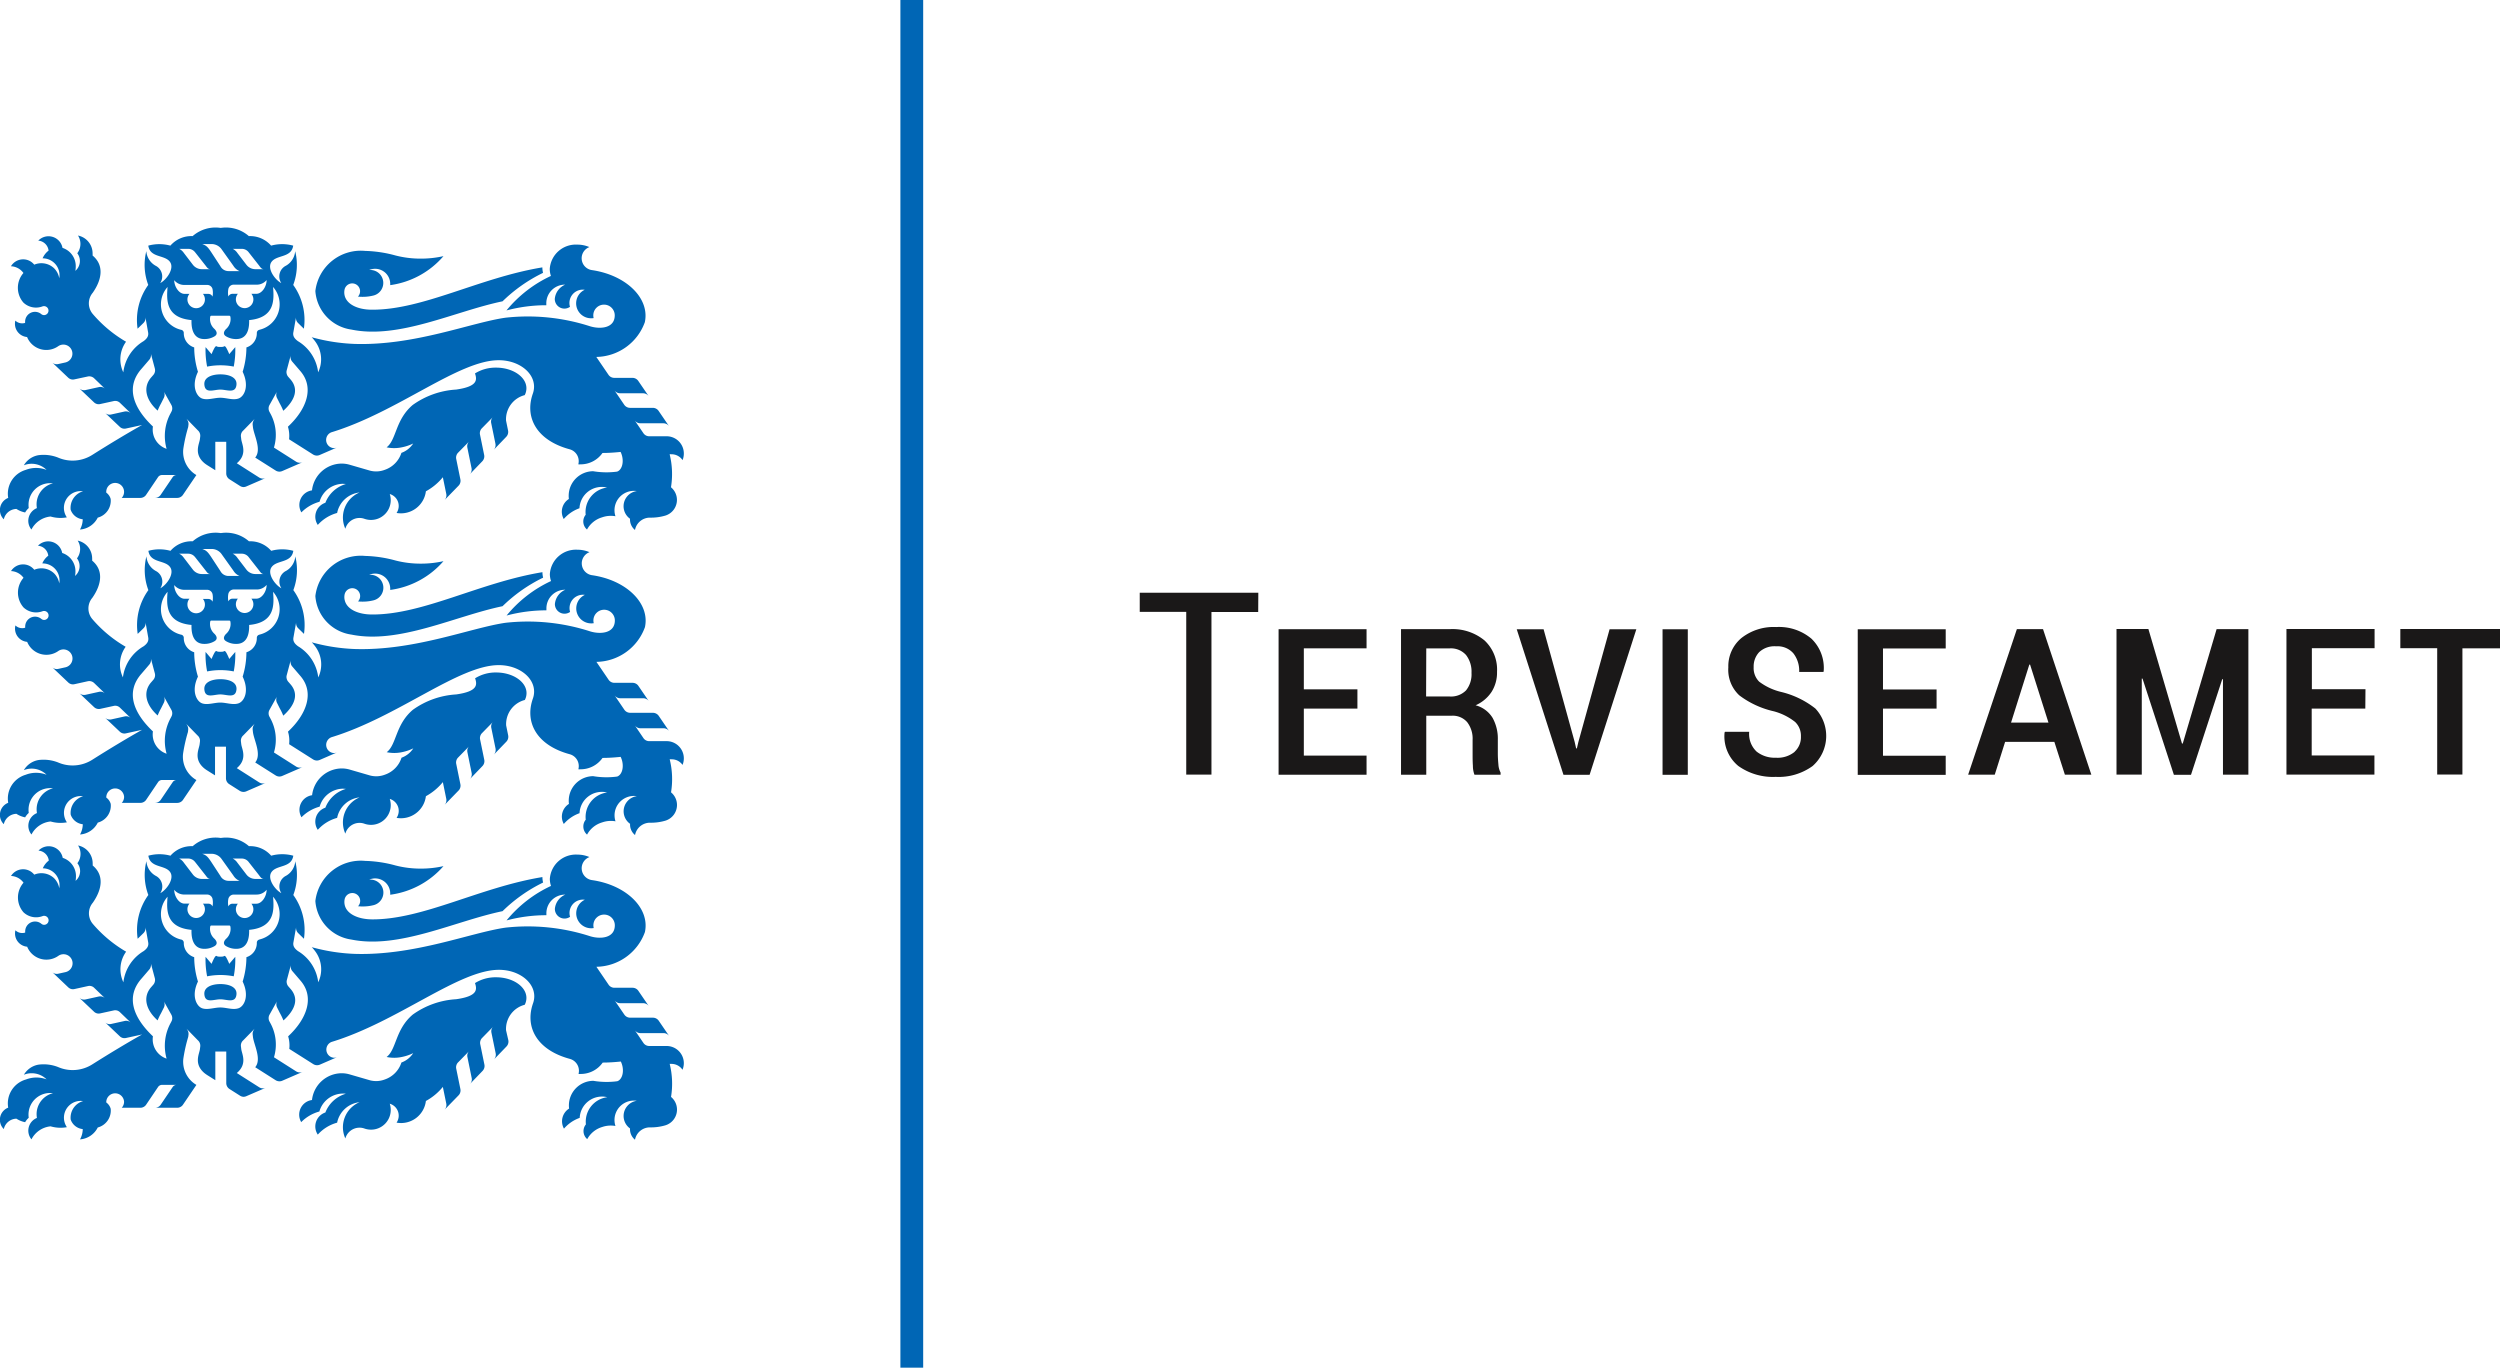
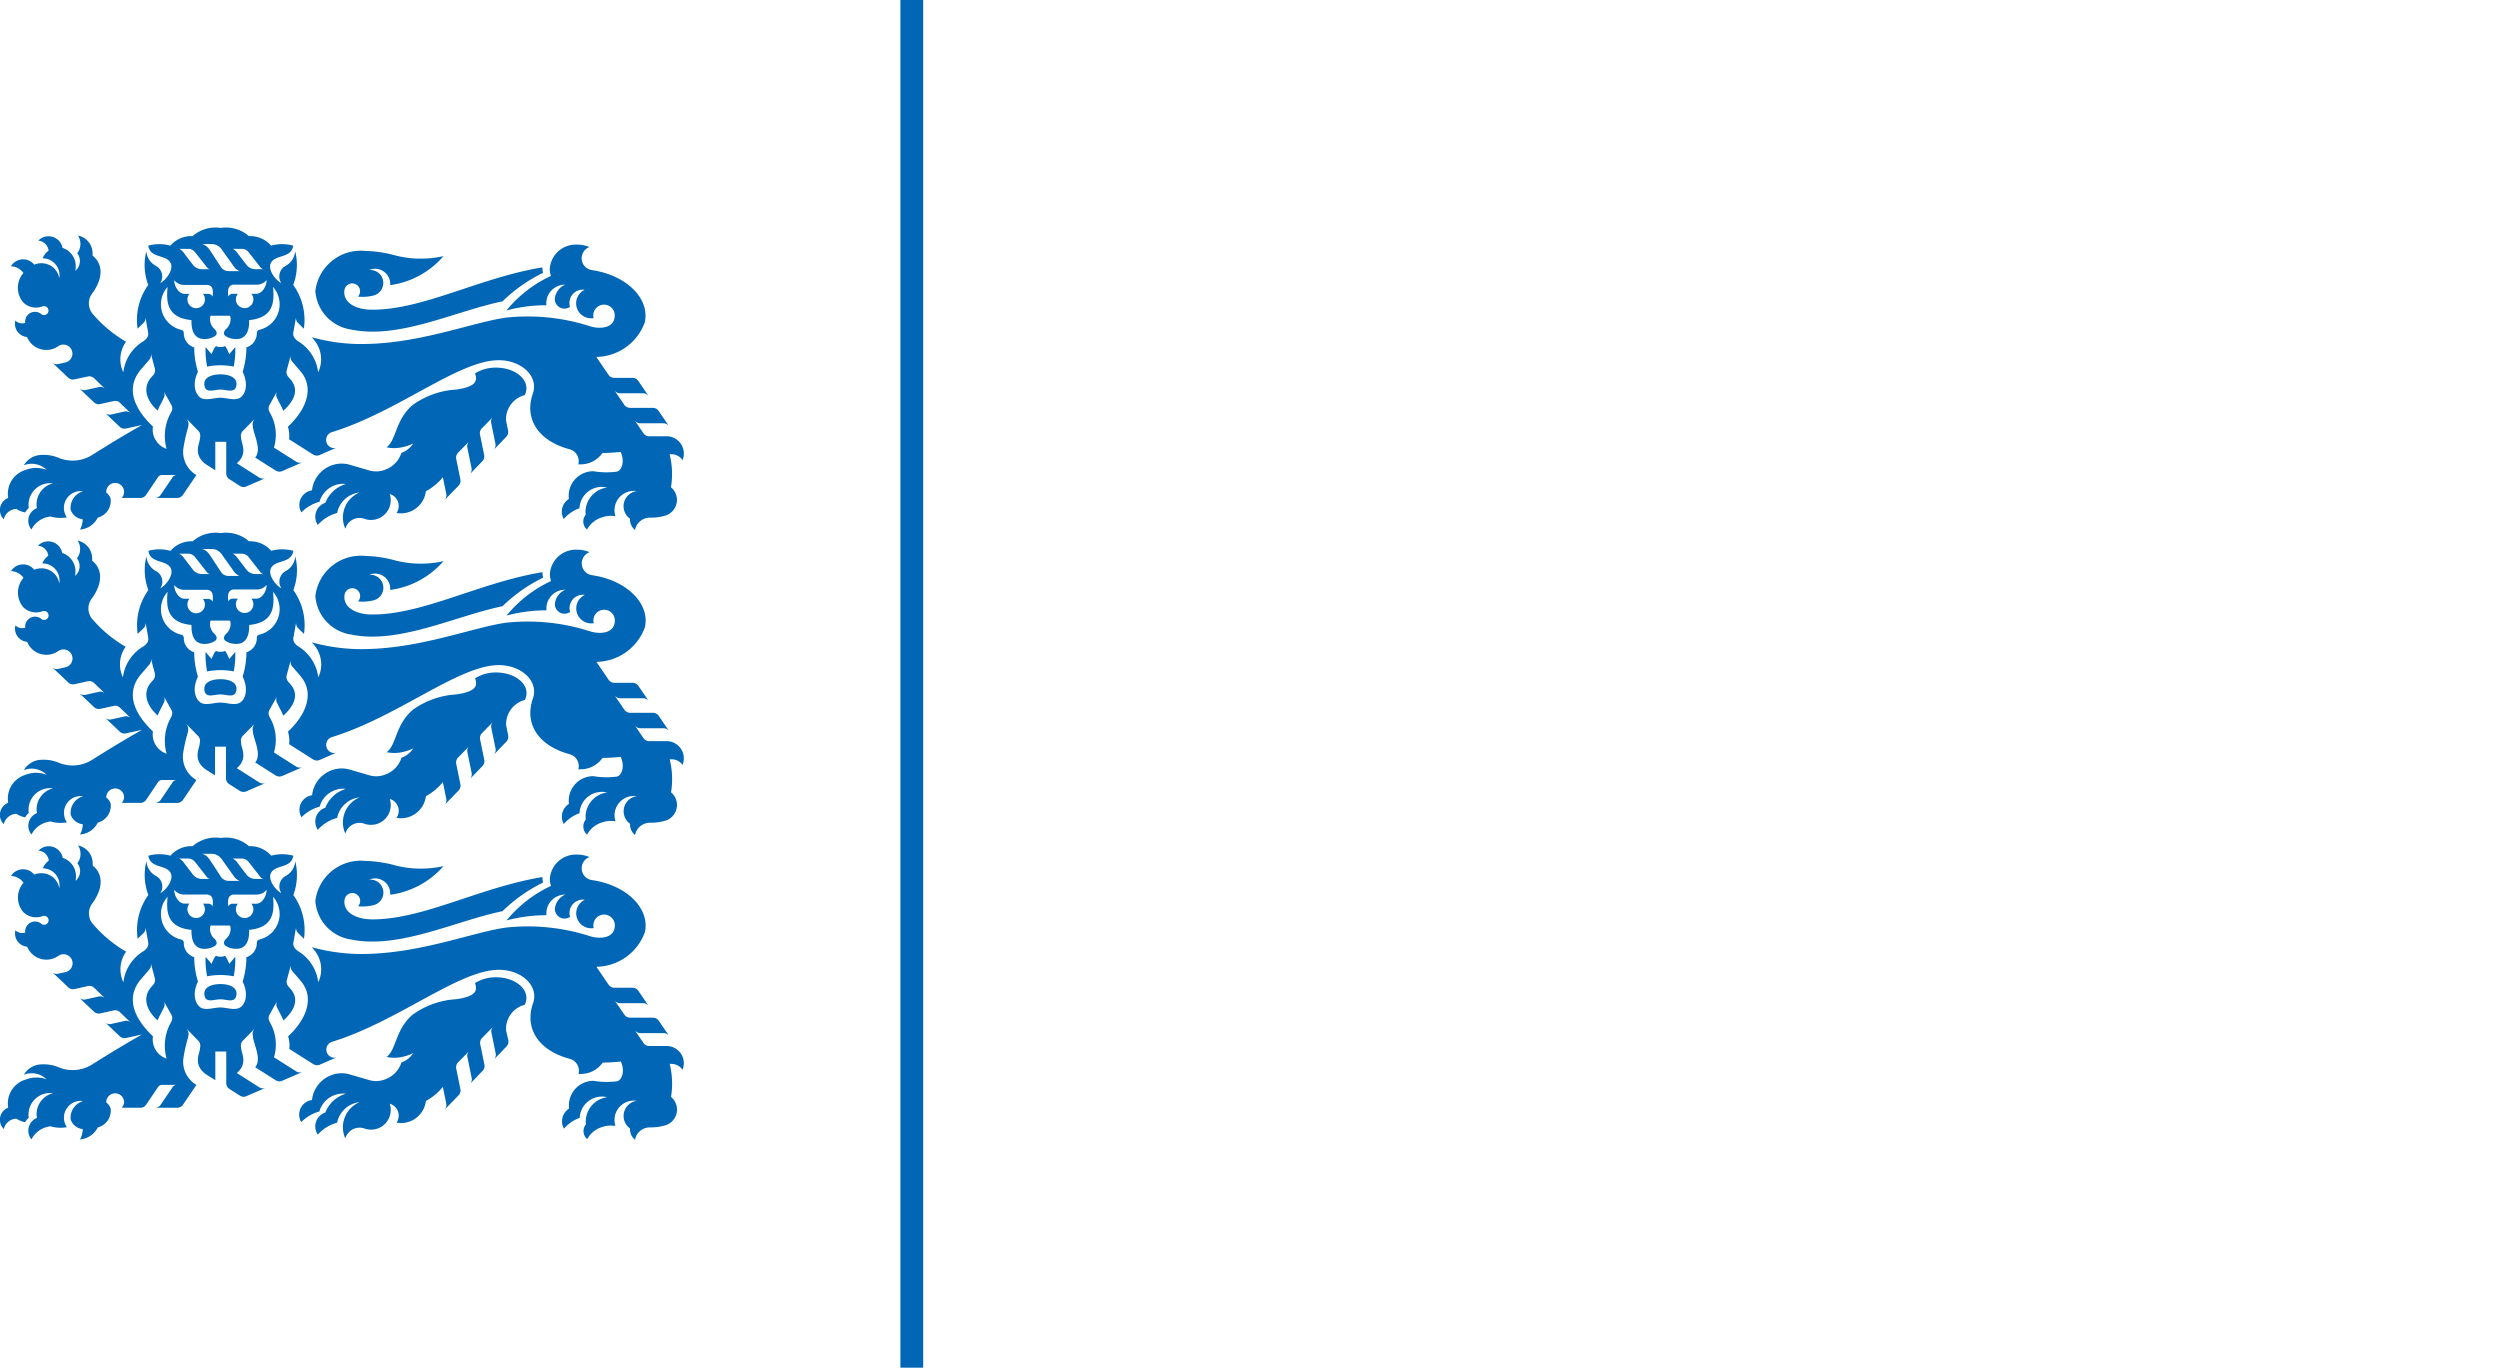
<svg xmlns="http://www.w3.org/2000/svg" width="91.396" height="50" viewBox="0 0 91.396 50">
  <g transform="translate(0 -0.436)">
    <path d="M33.75.435h-.833v50h.833Zm-8.8,39.113A.641.641,0,0,0,25,39.307a.63.63,0,0,0-.629-.631h-.636a.256.256,0,0,1-.212-.111l-.319-.471a.25.25,0,0,0,.092.082.244.244,0,0,0,.12.029h.839a.256.256,0,0,1,.212.111l-.385-.564a.259.259,0,0,0-.212-.111h-.832a.26.26,0,0,1-.119-.029.254.254,0,0,1-.093-.082L22.463,37a.25.25,0,0,0,.092.082.245.245,0,0,0,.12.029h.835a.256.256,0,0,1,.212.111l-.385-.564a.259.259,0,0,0-.212-.111h-.664a.254.254,0,0,1-.12-.03.25.25,0,0,1-.092-.082l-.446-.655a1.916,1.916,0,0,0,1.774-1.269c.188-.874-.681-1.721-1.937-1.9a.437.437,0,0,1-.09-.842,1.122,1.122,0,0,0-.442-.09.954.954,0,0,0-1.007.89.8.8,0,0,0,.043.255,4.6,4.6,0,0,0-1.625,1.261,5.658,5.658,0,0,1,1.456-.19c0-.024,0-.047,0-.071a.682.682,0,0,1,.682-.682h.01a.626.626,0,0,0-.382.523.353.353,0,0,0,.556.288.488.488,0,0,1,.468-.628.449.449,0,0,1,.071.005.547.547,0,0,0,.232,1.042.5.5,0,0,0,.094-.008.366.366,0,0,1-.013-.1.392.392,0,1,1,.784,0c0,.471-.523.515-.9.4a7.407,7.407,0,0,0-3.088-.316c-1.263.177-3.331,1.031-5.526.96a6.816,6.816,0,0,1-1.566-.245,1.39,1.39,0,0,1,.137.165,1.1,1.1,0,0,1,.1,1.119,1.539,1.539,0,0,0-.738-1.139c-.137-.1-.192-.194-.169-.321l.1-.564a.248.248,0,0,0,.009.121.254.254,0,0,0,.065.105l.211.207a2.189,2.189,0,0,0-.389-1.6,2.077,2.077,0,0,0,.071-1.236.666.666,0,0,1-.334.531.439.439,0,0,0-.173.638c-.225-.115-.537-.534-.356-.778.194-.264.725-.14.791-.592a1.527,1.527,0,0,0-.808,0,1.016,1.016,0,0,0-.813-.348,1.269,1.269,0,0,0-1.028-.3,1.268,1.268,0,0,0-1.028.3,1.016,1.016,0,0,0-.813.348,1.53,1.53,0,0,0-.808,0c.065.453.6.329.791.592.18.244-.131.662-.356.778a.438.438,0,0,0-.173-.638.668.668,0,0,1-.334-.531,2.083,2.083,0,0,0,.071,1.236,2.189,2.189,0,0,0-.39,1.6l.212-.207a.254.254,0,0,0,.065-.105.249.249,0,0,0,.008-.121l.1.564c.023.127-.032.222-.168.321a1.538,1.538,0,0,0-.739,1.139,1.1,1.1,0,0,1,.1-1.119,4.706,4.706,0,0,1-1.224-1.023.6.6,0,0,1,.007-.768c.34-.487.421-1.005-.006-1.36a.694.694,0,0,0,0-.079.666.666,0,0,0-.534-.653.565.565,0,0,1,.09.306.559.559,0,0,1-.115.342.472.472,0,0,1,.1.286.467.467,0,0,1-.167.359.756.756,0,0,0,.015-.154.7.7,0,0,0-.484-.686.52.52,0,0,0-.886-.265.412.412,0,0,1,.377.365.693.693,0,0,0-.219.282H1.56a.616.616,0,0,1,.616.616.642.642,0,0,1-.01.113.682.682,0,0,0-.191-.369.675.675,0,0,0-.723-.128.52.52,0,0,0-.849.048.594.594,0,0,1,.457.246.822.822,0,0,0,0,1.083.669.669,0,0,0,.7.137.152.152,0,0,1,.052-.009.164.164,0,1,1,0,.329.162.162,0,0,1-.1-.038.361.361,0,0,0-.591.277.29.29,0,0,0,0,.044.346.346,0,0,1-.107.017.357.357,0,0,1-.25-.1.484.484,0,0,0,.429.6.758.758,0,0,0,1.139.335.327.327,0,0,1,.19-.06.331.331,0,0,1,.073.654l-.258.057a.25.25,0,0,1-.123,0,.24.24,0,0,1-.107-.06l.59.561a.253.253,0,0,0,.107.06.25.25,0,0,0,.123,0l.483-.107a.247.247,0,0,1,.123,0,.242.242,0,0,1,.107.06l.4.385a.257.257,0,0,0-.23-.064l-.483.107a.26.26,0,0,1-.23-.063l.541.512a.243.243,0,0,0,.107.06.25.25,0,0,0,.123,0l.484-.106a.25.25,0,0,1,.123,0,.253.253,0,0,1,.107.06l.4.385a.254.254,0,0,0-.107-.06.25.25,0,0,0-.123,0l-.482.107a.25.25,0,0,1-.123,0,.246.246,0,0,1-.107-.06l.541.513a.246.246,0,0,0,.107.06.25.25,0,0,0,.123,0l.584-.128q-.851.481-1.812,1.088a1.34,1.34,0,0,1-1.268.1,1.449,1.449,0,0,0-.708-.084.769.769,0,0,0-.534.369.753.753,0,0,1,.286-.055.771.771,0,0,1,.544.224A1.056,1.056,0,0,0,.951,39.9.908.908,0,0,0,.3,40.93a.475.475,0,0,0-.161.783A.486.486,0,0,1,.6,41.333a.9.9,0,0,0,.319.129A.672.672,0,0,1,1.05,41.3a.874.874,0,0,1-.008-.117.789.789,0,0,1,.789-.789.721.721,0,0,1,.107.007.789.789,0,0,0-.6.767.779.779,0,0,0,.012.138.5.5,0,0,0-.2.783.882.882,0,0,1,.7-.476,1.292,1.292,0,0,0,.364.052,1.328,1.328,0,0,0,.231-.021.614.614,0,0,1,.506-.961.564.564,0,0,1,.087.007.631.631,0,0,0-.454.675.523.523,0,0,0,.441.349.783.783,0,0,1-.1.376.791.791,0,0,0,.649-.435.639.639,0,0,0,.473-.683.432.432,0,0,0-.162-.232c0-.009,0-.018,0-.026a.326.326,0,0,1,.651,0,.323.323,0,0,1-.086.22h.681a.251.251,0,0,0,.119-.03.245.245,0,0,0,.092-.082l.437-.648a.175.175,0,0,1,.062-.056.17.17,0,0,1,.082-.021h.535a.17.17,0,0,0-.082.021.175.175,0,0,0-.062.056l-.439.648a.245.245,0,0,1-.092.082.249.249,0,0,1-.119.03h.814a.249.249,0,0,0,.119-.03.24.24,0,0,0,.092-.082l.491-.724a.982.982,0,0,1-.478-.955,5.672,5.672,0,0,1,.179-.8l.01-.081a.253.253,0,0,0-.015-.123.406.406,0,0,0-.061-.1l.419.429a.259.259,0,0,1,.087.223l-.012.1c-.02.171-.234.538.164.875a1.346,1.346,0,0,0,.116.082l.283.178V38.878h.4V40.04a.257.257,0,0,0,.118.208l.387.246a.259.259,0,0,0,.117.039A.249.249,0,0,0,9,40.513l.714-.309a.252.252,0,0,1-.121.02.246.246,0,0,1-.117-.039l-.819-.521c.4-.337.183-.7.163-.875l-.012-.1a.252.252,0,0,1,.015-.122.257.257,0,0,1,.071-.1l.419-.429a.4.4,0,0,0-.06.1.254.254,0,0,0-.015.123l.009.081c.034.29.328.817.083,1.11l.749.476a.259.259,0,0,0,.117.038.245.245,0,0,0,.122-.02l.746-.324a.257.257,0,0,1-.238-.019l-.81-.515a1.621,1.621,0,0,0-.143-1.268l-.026-.049a.253.253,0,0,1-.026-.121.244.244,0,0,1,.032-.119l.278-.5a.262.262,0,0,0,0,.238l.1.2a2.248,2.248,0,0,1,.131.273c.456-.411.557-.807.267-1.145l-.087-.1a.252.252,0,0,1-.055-.11.24.24,0,0,1,0-.123l.148-.553a.254.254,0,0,0,0,.122.247.247,0,0,0,.056.109l.285.333c.554.626.219,1.433-.442,2.048a1.136,1.136,0,0,1,.042.459l.878.557a.258.258,0,0,0,.239.019l.635-.276a.3.3,0,0,1-.118.024.3.3,0,0,1-.09-.578c2.425-.738,4.657-2.641,6.122-2.637.712,0,1.29.434,1.29.968a.758.758,0,0,1-.043.25c-.312.878.143,1.715,1.344,2.038a.451.451,0,0,1,.332.434.467.467,0,0,1-.015.117.789.789,0,0,0,.084,0,.978.978,0,0,0,.8-.416c.207,0,.431-.014.662-.038a.73.73,0,0,1,.063.189c.049.252-.038.481-.193.531a2.924,2.924,0,0,1-.875-.015.9.9,0,0,0-.893.9.845.845,0,0,0,.007.115.548.548,0,0,0-.187.734,1.343,1.343,0,0,1,.575-.394.816.816,0,0,1,1.009-.756.9.9,0,0,0-.782.994.386.386,0,0,0,.048.539.921.921,0,0,1,.548-.444A.967.967,0,0,1,22.5,41.6a.7.7,0,0,1-.035-.219.709.709,0,0,1,.709-.709.73.73,0,0,1,.107.008.56.56,0,0,0-.249,1.01c0,.01,0,.021,0,.031a.491.491,0,0,0,.182.381.556.556,0,0,1,.547-.451,1.857,1.857,0,0,0,.567-.076A.6.6,0,0,0,24.75,41a.6.6,0,0,0-.218-.462,3,3,0,0,0-.049-1.208.456.456,0,0,1,.064,0A.483.483,0,0,1,24.953,39.548ZM5.891,37.471l.1-.2a.248.248,0,0,0,.027-.12.257.257,0,0,0-.032-.118l.279.5a.26.26,0,0,1,.032.119.245.245,0,0,1-.027.121l-.025.049a1.739,1.739,0,0,0-.154,1.316.742.742,0,0,1-.5-.816c-.777-.737-.973-1.484-.418-2.11l.285-.333a.238.238,0,0,0,.055-.11.245.245,0,0,0,0-.122l.148.553a.249.249,0,0,1,0,.123.252.252,0,0,1-.055.11l-.087.1c-.29.338-.212.8.243,1.207A2.242,2.242,0,0,1,5.891,37.471Zm1.035-4H6.743c-.2,0-.374-.266-.374-.506a.469.469,0,0,0,.379.174h.839a.206.206,0,0,1,.182.154.719.719,0,0,1,0,.28.164.164,0,0,0-.157-.1H7.419a.32.32,0,1,1-.567.2A.314.314,0,0,1,6.926,33.471Zm.211-1.516.348.443c.078.094.1.157.194.17H7.386a.413.413,0,0,1-.332-.158l-.334-.437a.45.45,0,0,0-.171-.15H6.88A.317.317,0,0,1,7.136,31.955Zm.969-.108.428.6a.474.474,0,0,0,.223.191H8.365a.333.333,0,0,1-.307-.178l-.337-.516c-.129-.193-.179-.242-.327-.294h.364A.448.448,0,0,1,8.106,31.847Zm1.53.721H9.343a.413.413,0,0,1-.332-.158l-.334-.437a.45.45,0,0,0-.17-.15h.331a.317.317,0,0,1,.257.132l.348.443C9.519,32.493,9.543,32.555,9.635,32.568Zm.111.4c0,.24-.175.506-.374.506H9.19a.32.32,0,1,1-.493,0H8.506a.164.164,0,0,0-.157.1.721.721,0,0,1,0-.28.206.206,0,0,1,.182-.154h.839A.468.468,0,0,0,9.746,32.965Zm-.258,1.816a.118.118,0,0,0-.1.111.54.54,0,0,1-.38.534,3.063,3.063,0,0,1-.138.891c.252.527.059.9-.146.974s-.446-.026-.669-.026-.478.1-.673.026-.4-.447-.146-.974a3.065,3.065,0,0,1-.137-.891.541.541,0,0,1-.381-.534.118.118,0,0,0-.1-.111.955.955,0,0,1-.493-1.565c-.037.466-.078,1.124.875,1.211-.015.547.221.693.464.693a.711.711,0,0,0,.363-.09c.177-.094.055-.237.01-.28a.481.481,0,0,1-.154-.437c.005-.029.016-.044.043-.044H8.38c.027,0,.039.015.044.044a.484.484,0,0,1-.154.437c-.046.043-.168.186.01.28a.709.709,0,0,0,.363.09c.243,0,.48-.146.465-.693.952-.087.912-.745.875-1.211A.955.955,0,0,1,9.488,34.781Zm-.844,2.006c.025-.279-.292-.378-.587-.378s-.612.1-.587.378c.03.34.348.178.587.179S8.614,37.127,8.645,36.788Zm-.1-.661a3.229,3.229,0,0,0,.056-.713l-.22.257a1.934,1.934,0,0,0-.1-.216c-.024-.042-.045-.071-.073-.076a.29.29,0,0,1-.061.025.91.91,0,0,1-.179,0,.3.3,0,0,1-.06-.025c-.029.005-.049.034-.073.076a1.934,1.934,0,0,0-.1.216l-.22-.257a3.226,3.226,0,0,0,.057.713,2.492,2.492,0,0,1,.978,0Zm4-6.858a.96.96,0,0,1,.1.006,1.15,1.15,0,0,0-.75.687.537.537,0,0,0-.277.809,1.466,1.466,0,0,1,.707-.437.939.939,0,0,1,.821-.749.994.994,0,0,0-.521,1.326.538.538,0,0,1,.518-.394.521.521,0,0,1,.177.03.721.721,0,0,0,.965-.678.731.731,0,0,0-.036-.228.455.455,0,0,1,.249.693.919.919,0,0,0,1.072-.792,2.111,2.111,0,0,0,.62-.515l.125.609a.255.255,0,0,1-.067.229l.517-.531a.241.241,0,0,0,.061-.107.248.248,0,0,0,.005-.123l-.152-.744a.246.246,0,0,1,.005-.123.25.25,0,0,1,.062-.107l.406-.415a.249.249,0,0,0-.062.107.259.259,0,0,0,0,.123l.152.745a.254.254,0,0,1-.065.228l.461-.479a.258.258,0,0,0,.061-.106.25.25,0,0,0,.005-.123l-.152-.742a.246.246,0,0,1,.005-.123.249.249,0,0,1,.062-.107l.406-.415a.249.249,0,0,0-.062.107.257.257,0,0,0,0,.123l.153.745a.257.257,0,0,1-.065.228l.461-.478a.26.26,0,0,0,.066-.23l-.074-.363a.912.912,0,0,1,.683-.931.54.54,0,0,0,.062-.25c0-.417-.5-.755-1.109-.755a1.416,1.416,0,0,0-.771.212c.08.237.1.478-.689.59a3.02,3.02,0,0,0-1.588.563c-.642.545-.59,1.273-.955,1.549a1.349,1.349,0,0,0,.59-.008,1.64,1.64,0,0,0,.383-.133.862.862,0,0,1-.431.343.964.964,0,0,1-.6.617.886.886,0,0,1-.548.033l-.752-.218a1.048,1.048,0,0,0-.29-.04,1.1,1.1,0,0,0-1.079.979.538.538,0,0,0-.388.806,1.471,1.471,0,0,1,.664-.388A.9.9,0,0,1,12.545,29.269ZM12.6,33.51a.5.5,0,0,1,0-.2.287.287,0,1,1,.49.257c.054.005.109.008.166.008a1.6,1.6,0,0,0,.412-.051.474.474,0,0,0-.123-.931H13.5a.551.551,0,0,1,.766.507c0,.015,0,.032,0,.046A3.126,3.126,0,0,0,16.213,32.1a3.721,3.721,0,0,1-.827.091,3.646,3.646,0,0,1-.93-.116,4.58,4.58,0,0,0-1.105-.166,1.673,1.673,0,0,0-1.822,1.466,1.533,1.533,0,0,0,1.319,1.41c1.743.356,3.792-.679,5.524-1.038A5.66,5.66,0,0,1,19.855,32.7a.794.794,0,0,1-.025-.2v0c-2.3.378-4.365,1.557-6.232,1.547C13.075,34.042,12.665,33.841,12.6,33.51ZM24.953,28.4A.641.641,0,0,0,25,28.162a.63.63,0,0,0-.629-.631h-.636a.246.246,0,0,1-.12-.029.255.255,0,0,1-.092-.082l-.319-.471a.25.25,0,0,0,.092.082.244.244,0,0,0,.12.029h.839a.256.256,0,0,1,.212.111l-.385-.564a.247.247,0,0,0-.093-.082.252.252,0,0,0-.119-.03h-.832a.259.259,0,0,1-.212-.111l-.362-.533a.25.25,0,0,0,.092.082.254.254,0,0,0,.12.03h.835a.251.251,0,0,1,.12.029.244.244,0,0,1,.092.082l-.385-.564a.254.254,0,0,0-.093-.082.25.25,0,0,0-.119-.029h-.664a.263.263,0,0,1-.12-.029.259.259,0,0,1-.092-.082l-.446-.655a1.916,1.916,0,0,0,1.774-1.269c.188-.873-.681-1.721-1.937-1.9a.437.437,0,0,1-.09-.841,1.109,1.109,0,0,0-.442-.09.954.954,0,0,0-1.007.89.8.8,0,0,0,.043.255,4.6,4.6,0,0,0-1.625,1.261,5.661,5.661,0,0,1,1.456-.19c0-.023,0-.047,0-.071a.682.682,0,0,1,.682-.682h.01a.626.626,0,0,0-.382.523.352.352,0,0,0,.556.288.488.488,0,0,1,.468-.628.45.45,0,0,1,.071.005.547.547,0,0,0,.232,1.042.57.57,0,0,0,.094-.007.375.375,0,0,1-.013-.1.392.392,0,1,1,.784,0c0,.471-.523.515-.9.4a7.407,7.407,0,0,0-3.088-.316c-1.263.178-3.331,1.031-5.526.96a6.813,6.813,0,0,1-1.566-.245,1.461,1.461,0,0,1,.137.165,1.1,1.1,0,0,1,.1,1.119,1.539,1.539,0,0,0-.738-1.139c-.137-.1-.192-.194-.169-.321l.1-.564a.248.248,0,0,0,.009.121.254.254,0,0,0,.065.105l.211.206a2.189,2.189,0,0,0-.389-1.6,2.077,2.077,0,0,0,.071-1.236.666.666,0,0,1-.334.531.439.439,0,0,0-.173.638c-.225-.115-.537-.534-.356-.778.194-.264.725-.14.791-.592a1.527,1.527,0,0,0-.808,0,1.016,1.016,0,0,0-.813-.348,1.271,1.271,0,0,0-1.028-.3,1.27,1.27,0,0,0-1.028.3,1.016,1.016,0,0,0-.813.348,1.53,1.53,0,0,0-.808,0c.065.453.6.329.791.592.18.244-.131.663-.356.778a.438.438,0,0,0-.173-.638.668.668,0,0,1-.334-.531,2.083,2.083,0,0,0,.071,1.236,2.189,2.189,0,0,0-.39,1.6l.212-.206a.255.255,0,0,0,.065-.105.249.249,0,0,0,.008-.121l.1.564c.023.127-.032.222-.168.321A1.538,1.538,0,0,0,4.494,25.2a1.1,1.1,0,0,1,.1-1.119A4.707,4.707,0,0,1,3.368,23.06a.6.6,0,0,1,.007-.768c.34-.487.421-1.005-.006-1.36a.693.693,0,0,0,0-.079A.666.666,0,0,0,2.84,20.2a.566.566,0,0,1-.026.648.47.47,0,0,1-.071.644.751.751,0,0,0,.015-.154.7.7,0,0,0-.484-.686.52.52,0,0,0-.886-.265.412.412,0,0,1,.377.365.693.693,0,0,0-.219.282H1.56a.616.616,0,0,1,.616.616.643.643,0,0,1-.01.113.68.68,0,0,0-.191-.368.674.674,0,0,0-.723-.129.52.52,0,0,0-.849.048.594.594,0,0,1,.457.246.822.822,0,0,0,0,1.083.669.669,0,0,0,.7.137.171.171,0,0,1,.052-.008.164.164,0,1,1,0,.328.162.162,0,0,1-.1-.037.361.361,0,0,0-.591.277.283.283,0,0,0,0,.044.344.344,0,0,1-.107.017.357.357,0,0,1-.25-.1.484.484,0,0,0,.429.6.758.758,0,0,0,1.139.335.331.331,0,1,1,.263.595l-.258.057a.25.25,0,0,1-.123,0,.245.245,0,0,1-.107-.06l.59.56a.253.253,0,0,0,.107.06.25.25,0,0,0,.123,0l.483-.107a.258.258,0,0,1,.23.064l.4.385a.253.253,0,0,0-.107-.06.247.247,0,0,0-.123,0l-.483.107a.26.26,0,0,1-.23-.063l.541.512a.251.251,0,0,0,.23.064l.484-.106a.25.25,0,0,1,.123,0,.254.254,0,0,1,.107.06l.4.385a.253.253,0,0,0-.107-.06.259.259,0,0,0-.123,0l-.482.107a.261.261,0,0,1-.231-.063l.541.512a.245.245,0,0,0,.107.06.25.25,0,0,0,.123,0l.584-.128q-.851.481-1.812,1.089a1.34,1.34,0,0,1-1.268.1,1.457,1.457,0,0,0-.708-.084.769.769,0,0,0-.534.369.771.771,0,0,1,.83.169,1.052,1.052,0,0,0-.763,0A.907.907,0,0,0,.3,29.785a.475.475,0,0,0-.161.782A.486.486,0,0,1,.6,30.188a.9.9,0,0,0,.319.129.67.67,0,0,1,.132-.162.875.875,0,0,1-.008-.117.789.789,0,0,1,.789-.789.721.721,0,0,1,.107.007.789.789,0,0,0-.6.767.778.778,0,0,0,.012.138.5.5,0,0,0-.2.783.882.882,0,0,1,.7-.476,1.29,1.29,0,0,0,.364.052,1.328,1.328,0,0,0,.231-.021.613.613,0,0,1,.506-.96.679.679,0,0,1,.087.006.631.631,0,0,0-.454.675.525.525,0,0,0,.441.349.782.782,0,0,1-.1.375.789.789,0,0,0,.649-.435.639.639,0,0,0,.473-.683.428.428,0,0,0-.162-.231c0-.009,0-.018,0-.027a.326.326,0,0,1,.651,0,.323.323,0,0,1-.086.22h.681a.251.251,0,0,0,.119-.03.245.245,0,0,0,.092-.082l.437-.648a.175.175,0,0,1,.062-.056.178.178,0,0,1,.082-.021h.535a.178.178,0,0,0-.082.021.175.175,0,0,0-.062.056l-.439.649a.259.259,0,0,1-.211.112h.814a.249.249,0,0,0,.119-.03.24.24,0,0,0,.092-.082l.491-.724A.982.982,0,0,1,6.691,28a5.673,5.673,0,0,1,.179-.8l.01-.081A.25.25,0,0,0,6.865,27a.4.4,0,0,0-.061-.105l.419.429a.242.242,0,0,1,.071.1.246.246,0,0,1,.016.123l-.012.1c-.02.171-.234.538.164.875a1.208,1.208,0,0,0,.116.082l.283.178V27.732h.4v1.162a.254.254,0,0,0,.118.208l.387.246A.257.257,0,0,0,9,29.368l.714-.31a.244.244,0,0,1-.121.02.252.252,0,0,1-.117-.038l-.819-.522c.4-.337.183-.7.163-.875l-.012-.1a.256.256,0,0,1,.086-.223l.419-.429a.4.4,0,0,0-.06.105.251.251,0,0,0-.015.122l.009.081c.034.29.328.817.083,1.111l.749.475a.26.26,0,0,0,.117.039.254.254,0,0,0,.122-.021l.746-.324a.258.258,0,0,1-.121.02.251.251,0,0,1-.118-.039l-.81-.515a1.622,1.622,0,0,0-.143-1.268l-.026-.049a.251.251,0,0,1-.026-.121.239.239,0,0,1,.032-.118l.278-.5a.243.243,0,0,0-.031.118.248.248,0,0,0,.026.12l.1.2a2.253,2.253,0,0,1,.131.273c.456-.411.557-.807.267-1.144l-.087-.1a.254.254,0,0,1-.055-.11.243.243,0,0,1,0-.123l.148-.553a.254.254,0,0,0,0,.122.248.248,0,0,0,.056.11l.285.333c.554.626.219,1.433-.442,2.049a1.131,1.131,0,0,1,.042.459l.878.557a.258.258,0,0,0,.239.019l.635-.276a.3.3,0,0,1-.118.024.3.3,0,0,1-.09-.578c2.425-.738,4.657-2.641,6.122-2.637.712,0,1.29.434,1.29.968a.758.758,0,0,1-.043.25c-.312.878.143,1.715,1.344,2.039a.45.45,0,0,1,.332.434.467.467,0,0,1-.015.117.79.79,0,0,0,.084,0,.978.978,0,0,0,.8-.416c.207,0,.431-.014.662-.038a.73.73,0,0,1,.063.189c.049.253-.038.481-.193.531a2.924,2.924,0,0,1-.875-.015.9.9,0,0,0-.893.9.865.865,0,0,0,.007.115.547.547,0,0,0-.187.733,1.35,1.35,0,0,1,.575-.394.816.816,0,0,1,1.009-.756.9.9,0,0,0-.782.994.382.382,0,0,0-.088.245.388.388,0,0,0,.136.3.92.92,0,0,1,.548-.445.967.967,0,0,1,.492-.041.694.694,0,0,1-.035-.218.709.709,0,0,1,.709-.71.731.731,0,0,1,.107.008.56.56,0,0,0-.249,1.011c0,.01,0,.02,0,.03a.49.49,0,0,0,.182.381.556.556,0,0,1,.547-.451,1.857,1.857,0,0,0,.567-.076.6.6,0,0,0,.42-.572.6.6,0,0,0-.218-.462,3,3,0,0,0-.049-1.208.457.457,0,0,1,.064,0A.483.483,0,0,1,24.953,28.4ZM5.891,26.325l.1-.2a.248.248,0,0,0,.027-.12.252.252,0,0,0-.032-.118l.279.5a.255.255,0,0,1,.032.118.243.243,0,0,1-.027.121l-.025.049a1.739,1.739,0,0,0-.154,1.316.741.741,0,0,1-.5-.815c-.777-.737-.973-1.485-.418-2.111l.285-.333a.238.238,0,0,0,.055-.11.245.245,0,0,0,0-.122l.148.553a.257.257,0,0,1-.053.233l-.087.1c-.29.338-.212.8.243,1.207A2.247,2.247,0,0,1,5.891,26.325Zm1.035-4H6.743c-.2,0-.374-.266-.374-.5a.471.471,0,0,0,.379.173h.839a.206.206,0,0,1,.182.154.723.723,0,0,1,0,.281.165.165,0,0,0-.157-.1H7.419a.32.32,0,1,1-.567.2A.314.314,0,0,1,6.926,22.325Zm.211-1.516.348.443c.078.094.1.157.194.17H7.386a.413.413,0,0,1-.332-.158l-.334-.437a.441.441,0,0,0-.171-.149H6.88A.317.317,0,0,1,7.136,20.81Zm.969-.108.428.6a.475.475,0,0,0,.223.191H8.365a.333.333,0,0,1-.307-.178L7.721,20.8c-.129-.193-.179-.241-.327-.294h.364A.448.448,0,0,1,8.106,20.7Zm1.53.721H9.343a.413.413,0,0,1-.332-.158l-.334-.437a.441.441,0,0,0-.17-.149h.331a.317.317,0,0,1,.257.131l.348.443C9.519,21.347,9.543,21.41,9.635,21.423Zm.111.4c0,.239-.175.5-.374.5H9.19a.32.32,0,1,1-.493,0H8.506a.165.165,0,0,0-.157.1.724.724,0,0,1,0-.281.206.206,0,0,1,.182-.154h.839A.469.469,0,0,0,9.746,21.82Zm-.258,1.816a.117.117,0,0,0-.1.11.54.54,0,0,1-.38.534,3.064,3.064,0,0,1-.138.891c.252.527.059.9-.146.974s-.446-.026-.669-.026-.478.1-.673.026-.4-.447-.146-.974a3.066,3.066,0,0,1-.137-.891.541.541,0,0,1-.381-.534.117.117,0,0,0-.1-.11.956.956,0,0,1-.493-1.566c-.037.466-.078,1.124.875,1.211-.015.547.221.693.464.693a.706.706,0,0,0,.363-.09c.177-.094.055-.238.01-.281a.481.481,0,0,1-.154-.437c.005-.029.016-.044.043-.044H8.38c.027,0,.039.015.044.044a.484.484,0,0,1-.154.437c-.046.043-.168.187.01.281a.7.7,0,0,0,.363.09c.243,0,.48-.146.465-.693.952-.087.912-.745.875-1.211A.956.956,0,0,1,9.488,23.636Zm-.844,2.006c.025-.279-.292-.378-.587-.378s-.612.1-.587.378c.03.34.348.178.587.179S8.614,25.982,8.645,25.642Zm-.1-.661a3.229,3.229,0,0,0,.056-.713l-.22.257a1.994,1.994,0,0,0-.1-.216c-.024-.042-.045-.071-.073-.076a.227.227,0,0,1-.061.025.91.91,0,0,1-.179,0,.232.232,0,0,1-.06-.025c-.029.005-.049.034-.073.076a2,2,0,0,0-.1.216l-.22-.257a3.226,3.226,0,0,0,.057.713,2.492,2.492,0,0,1,.978,0Zm4-6.858a.96.96,0,0,1,.1.006,1.15,1.15,0,0,0-.75.686.537.537,0,0,0-.277.809,1.466,1.466,0,0,1,.707-.437.939.939,0,0,1,.821-.749.994.994,0,0,0-.521,1.326.538.538,0,0,1,.518-.394.521.521,0,0,1,.177.03.722.722,0,0,0,.929-.905.455.455,0,0,1,.249.692.919.919,0,0,0,1.072-.792,2.1,2.1,0,0,0,.62-.514l.125.609a.249.249,0,0,1-.005.123.258.258,0,0,1-.062.107l.517-.531a.24.24,0,0,0,.061-.107.248.248,0,0,0,.005-.123l-.152-.744a.246.246,0,0,1,.005-.123.249.249,0,0,1,.062-.107l.406-.414a.255.255,0,0,0-.066.23l.152.745a.254.254,0,0,1-.065.228l.461-.479a.257.257,0,0,0,.061-.107.247.247,0,0,0,.005-.123l-.152-.742a.246.246,0,0,1,.005-.123.249.249,0,0,1,.062-.107l.406-.414a.248.248,0,0,0-.062.107.256.256,0,0,0,0,.123l.153.745a.257.257,0,0,1-.065.228l.461-.479a.26.26,0,0,0,.066-.23l-.074-.363a.912.912,0,0,1,.683-.931.54.54,0,0,0,.062-.25c0-.417-.5-.755-1.109-.755a1.416,1.416,0,0,0-.771.212c.08.237.1.478-.689.59a3.027,3.027,0,0,0-1.588.563c-.642.545-.59,1.273-.955,1.549a1.348,1.348,0,0,0,.59-.008,1.643,1.643,0,0,0,.383-.133.862.862,0,0,1-.431.343.964.964,0,0,1-.6.617.886.886,0,0,1-.548.033l-.752-.218a1.046,1.046,0,0,0-.29-.04,1.1,1.1,0,0,0-1.079.979.538.538,0,0,0-.388.805,1.47,1.47,0,0,1,.664-.388A.9.9,0,0,1,12.545,18.123Zm.054,4.241a.5.5,0,0,1,0-.2.287.287,0,1,1,.49.257c.054.005.109.008.166.008a1.607,1.607,0,0,0,.412-.051.474.474,0,0,0-.123-.931H13.5a.552.552,0,0,1,.766.507c0,.015,0,.032,0,.047a3.13,3.13,0,0,0,1.947-1.052,3.722,3.722,0,0,1-.827.091,3.646,3.646,0,0,1-.93-.116,4.58,4.58,0,0,0-1.105-.166,1.673,1.673,0,0,0-1.822,1.466,1.533,1.533,0,0,0,1.319,1.41c1.743.356,3.792-.679,5.524-1.038a5.641,5.641,0,0,1,1.484-1.044.8.8,0,0,1-.025-.2v0c-2.3.378-4.365,1.557-6.232,1.547C13.075,22.9,12.665,22.7,12.6,22.364Zm12.354-5.107A.641.641,0,0,0,25,17.016a.63.63,0,0,0-.629-.631h-.636a.245.245,0,0,1-.12-.029.255.255,0,0,1-.092-.082L23.2,15.8a.256.256,0,0,0,.212.111h.839a.256.256,0,0,1,.212.111l-.385-.564a.246.246,0,0,0-.093-.082.251.251,0,0,0-.119-.03h-.832a.251.251,0,0,1-.119-.029.258.258,0,0,1-.093-.082l-.362-.533a.25.25,0,0,0,.092.082.254.254,0,0,0,.12.03h.835a.256.256,0,0,1,.212.111l-.385-.564a.259.259,0,0,0-.212-.111h-.664a.263.263,0,0,1-.12-.029.259.259,0,0,1-.092-.082l-.446-.654a1.917,1.917,0,0,0,1.774-1.27c.188-.873-.681-1.721-1.937-1.905a.437.437,0,0,1-.09-.841,1.11,1.11,0,0,0-.442-.09.954.954,0,0,0-1.007.89.8.8,0,0,0,.043.255,4.6,4.6,0,0,0-1.625,1.261,5.661,5.661,0,0,1,1.456-.19c0-.024,0-.047,0-.071a.682.682,0,0,1,.682-.682h.01a.626.626,0,0,0-.382.523.352.352,0,0,0,.556.288.488.488,0,0,1,.468-.628.45.45,0,0,1,.071.005.547.547,0,0,0,.232,1.042.562.562,0,0,0,.094-.007.375.375,0,0,1-.013-.1.392.392,0,0,1,.784,0c0,.471-.523.514-.9.4a7.4,7.4,0,0,0-3.088-.315c-1.263.177-3.331,1.03-5.526.959a6.812,6.812,0,0,1-1.566-.245,1.454,1.454,0,0,1,.137.165,1.1,1.1,0,0,1,.1,1.119,1.539,1.539,0,0,0-.738-1.139c-.137-.1-.192-.194-.169-.321l.1-.564a.251.251,0,0,0,.009.122.256.256,0,0,0,.065.1l.211.207a2.19,2.19,0,0,0-.389-1.6,2.077,2.077,0,0,0,.071-1.236.666.666,0,0,1-.334.531.439.439,0,0,0-.173.638c-.225-.115-.537-.533-.356-.778.194-.264.725-.14.791-.592a1.528,1.528,0,0,0-.808,0,1.016,1.016,0,0,0-.813-.348,1.271,1.271,0,0,0-1.028-.3,1.27,1.27,0,0,0-1.028.3,1.016,1.016,0,0,0-.813.348,1.531,1.531,0,0,0-.808,0c.065.453.6.328.791.592.18.245-.131.663-.356.778a.438.438,0,0,0-.173-.638.668.668,0,0,1-.334-.531,2.083,2.083,0,0,0,.071,1.236,2.19,2.19,0,0,0-.39,1.6l.212-.207a.256.256,0,0,0,.065-.1.252.252,0,0,0,.008-.122l.1.564c.023.127-.032.222-.168.321a1.538,1.538,0,0,0-.739,1.139,1.1,1.1,0,0,1,.1-1.119,4.708,4.708,0,0,1-1.224-1.023.6.6,0,0,1,.007-.768c.34-.487.421-1.005-.006-1.36a.7.7,0,0,0,0-.079.664.664,0,0,0-.534-.652.565.565,0,0,1-.026.647.47.47,0,0,1-.071.644.751.751,0,0,0,.015-.154.7.7,0,0,0-.484-.686.52.52,0,0,0-.886-.265.412.412,0,0,1,.377.365.7.7,0,0,0-.219.282H1.56a.616.616,0,0,1,.616.616.642.642,0,0,1-.01.113.68.68,0,0,0-.191-.368.674.674,0,0,0-.723-.129A.52.52,0,0,0,.4,10.17a.594.594,0,0,1,.457.246.822.822,0,0,0,0,1.083.669.669,0,0,0,.7.137.173.173,0,0,1,.052-.008.164.164,0,1,1,0,.328.162.162,0,0,1-.1-.037.361.361,0,0,0-.591.277.3.3,0,0,0,0,.045.367.367,0,0,1-.107.016.357.357,0,0,1-.25-.1.484.484,0,0,0,.429.6.758.758,0,0,0,1.139.335.331.331,0,1,1,.263.595l-.258.057a.25.25,0,0,1-.123,0,.244.244,0,0,1-.107-.06l.59.56a.253.253,0,0,0,.107.06.25.25,0,0,0,.123,0L3.21,14.2a.258.258,0,0,1,.23.064l.4.385a.252.252,0,0,0-.107-.06.246.246,0,0,0-.123,0l-.483.107a.26.26,0,0,1-.23-.063l.541.513a.259.259,0,0,0,.107.06.25.25,0,0,0,.123,0l.484-.106a.259.259,0,0,1,.123,0,.253.253,0,0,1,.107.06l.4.385a.258.258,0,0,0-.231-.064l-.482.107a.249.249,0,0,1-.123,0,.245.245,0,0,1-.107-.06l.541.513a.245.245,0,0,0,.107.06.25.25,0,0,0,.123,0l.584-.128q-.851.481-1.812,1.088a1.34,1.34,0,0,1-1.268.1,1.447,1.447,0,0,0-.708-.084.769.769,0,0,0-.534.369.771.771,0,0,1,.83.169,1.051,1.051,0,0,0-.763,0A.907.907,0,0,0,.3,18.639a.475.475,0,0,0-.161.782A.486.486,0,0,1,.6,19.042a.9.9,0,0,0,.319.129.686.686,0,0,1,.132-.162.875.875,0,0,1-.008-.117A.789.789,0,0,1,1.83,18.1a.731.731,0,0,1,.107.007.789.789,0,0,0-.6.767.778.778,0,0,0,.012.138.5.5,0,0,0-.2.783.882.882,0,0,1,.7-.476,1.292,1.292,0,0,0,.364.052,1.328,1.328,0,0,0,.231-.021.613.613,0,0,1,.506-.96.573.573,0,0,1,.087.006.631.631,0,0,0-.454.675.525.525,0,0,0,.441.349.783.783,0,0,1-.1.375.79.79,0,0,0,.649-.435.639.639,0,0,0,.473-.683.428.428,0,0,0-.162-.232c0-.009,0-.018,0-.027a.326.326,0,1,1,.565.221h.681a.252.252,0,0,0,.119-.03.246.246,0,0,0,.092-.082l.437-.648a.174.174,0,0,1,.062-.056.178.178,0,0,1,.082-.021h.535a.178.178,0,0,0-.082.021.174.174,0,0,0-.062.056l-.439.648a.246.246,0,0,1-.092.082.25.25,0,0,1-.119.03h.814a.25.25,0,0,0,.119-.03.241.241,0,0,0,.092-.082l.491-.724a.982.982,0,0,1-.478-.955,5.675,5.675,0,0,1,.179-.8l.01-.081a.252.252,0,0,0-.015-.122.4.4,0,0,0-.061-.105l.419.429a.259.259,0,0,1,.087.223l-.012.1c-.02.171-.234.538.164.875a1.2,1.2,0,0,0,.116.082l.283.178V16.587h.4v1.162a.254.254,0,0,0,.118.208l.387.246a.251.251,0,0,0,.117.039A.258.258,0,0,0,9,18.222l.714-.31a.244.244,0,0,1-.121.02.252.252,0,0,1-.117-.038l-.819-.522c.4-.337.183-.7.163-.875l-.012-.1a.252.252,0,0,1,.015-.122.256.256,0,0,1,.071-.1l.419-.429a.4.4,0,0,0-.06.105.252.252,0,0,0-.015.122l.009.081c.034.29.328.817.083,1.11l.749.475a.26.26,0,0,0,.117.039.255.255,0,0,0,.122-.021l.746-.324a.257.257,0,0,1-.121.02.251.251,0,0,1-.118-.039l-.81-.515a1.622,1.622,0,0,0-.143-1.268l-.026-.049a.251.251,0,0,1-.026-.121.241.241,0,0,1,.032-.118l.278-.5a.243.243,0,0,0-.031.118.248.248,0,0,0,.026.12l.1.2a2.252,2.252,0,0,1,.131.273c.456-.411.557-.807.267-1.144l-.087-.1a.254.254,0,0,1-.055-.11.243.243,0,0,1,0-.123l.148-.553a.255.255,0,0,0,.054.232l.285.332c.554.626.219,1.433-.442,2.048a1.136,1.136,0,0,1,.042.459l.878.557a.258.258,0,0,0,.239.019l.635-.276a.3.3,0,0,1-.118.024.3.3,0,0,1-.09-.578c2.425-.737,4.657-2.641,6.122-2.636.712,0,1.29.433,1.29.967a.758.758,0,0,1-.043.25c-.312.878.143,1.715,1.344,2.039a.45.45,0,0,1,.332.434.467.467,0,0,1-.015.117.79.79,0,0,0,.084,0,.976.976,0,0,0,.8-.416c.207,0,.431-.014.662-.038a.73.73,0,0,1,.063.189c.049.253-.038.481-.193.531a2.95,2.95,0,0,1-.875-.015.9.9,0,0,0-.893.9.861.861,0,0,0,.007.115.547.547,0,0,0-.187.733,1.349,1.349,0,0,1,.575-.394.815.815,0,0,1,1.009-.756.9.9,0,0,0-.782.994.384.384,0,0,0-.088.245.388.388,0,0,0,.136.295.922.922,0,0,1,.548-.445.967.967,0,0,1,.492-.041.694.694,0,0,1-.035-.218.709.709,0,0,1,.709-.71.721.721,0,0,1,.107.008.56.56,0,0,0-.249,1.011c0,.01,0,.02,0,.03a.49.49,0,0,0,.182.381.556.556,0,0,1,.547-.451,1.859,1.859,0,0,0,.567-.076.6.6,0,0,0,.42-.572.6.6,0,0,0-.218-.462,3,3,0,0,0-.049-1.207.446.446,0,0,1,.064,0A.485.485,0,0,1,24.953,17.257ZM5.891,15.179l.1-.2a.249.249,0,0,0,.027-.12.252.252,0,0,0-.032-.118l.279.5a.257.257,0,0,1,.032.118.243.243,0,0,1-.027.121l-.025.049a1.739,1.739,0,0,0-.154,1.316.742.742,0,0,1-.5-.816c-.777-.736-.973-1.484-.418-2.11l.285-.333a.239.239,0,0,0,.055-.109.246.246,0,0,0,0-.122l.148.553a.257.257,0,0,1-.053.233l-.087.1c-.29.338-.212.8.243,1.207A2.247,2.247,0,0,1,5.891,15.179Zm1.035-4H6.743c-.2,0-.374-.266-.374-.5a.472.472,0,0,0,.379.174h.839A.2.2,0,0,1,7.769,11a.719.719,0,0,1,0,.28.165.165,0,0,0-.157-.1H7.419a.32.32,0,1,1-.567.2A.316.316,0,0,1,6.926,11.18Zm.211-1.515.348.443c.078.094.1.157.194.17H7.386a.413.413,0,0,1-.332-.158L6.72,9.682a.442.442,0,0,0-.171-.149H6.88A.317.317,0,0,1,7.136,9.664Zm.969-.108.428.6a.474.474,0,0,0,.223.191H8.365a.333.333,0,0,1-.307-.178l-.337-.516c-.129-.193-.179-.241-.327-.294h.364A.448.448,0,0,1,8.106,9.556Zm1.53.721H9.343a.413.413,0,0,1-.332-.158l-.334-.437a.442.442,0,0,0-.17-.149h.331a.317.317,0,0,1,.257.131l.348.443C9.519,10.2,9.543,10.265,9.635,10.277Zm.111.4c0,.239-.175.5-.374.5H9.19a.32.32,0,1,1-.493,0H8.506a.165.165,0,0,0-.157.1.72.72,0,0,1,0-.28.2.2,0,0,1,.182-.154h.839A.47.47,0,0,0,9.746,10.675Zm-.258,1.816a.117.117,0,0,0-.1.11.54.54,0,0,1-.38.534,3.064,3.064,0,0,1-.138.891c.252.527.059.9-.146.975s-.446-.026-.669-.026-.478.1-.673.026-.4-.448-.146-.975a3.066,3.066,0,0,1-.137-.891.541.541,0,0,1-.381-.534.117.117,0,0,0-.1-.11.956.956,0,0,1-.493-1.566c-.037.466-.078,1.124.875,1.211-.015.547.221.693.464.693a.706.706,0,0,0,.363-.09c.177-.094.055-.238.01-.281a.48.48,0,0,1-.154-.437c.005-.029.016-.044.043-.044H8.38c.027,0,.039.015.044.044a.484.484,0,0,1-.154.437c-.046.043-.168.187.01.281a.7.7,0,0,0,.363.09c.243,0,.48-.146.465-.693.952-.088.912-.745.875-1.211A.956.956,0,0,1,9.488,12.491ZM8.645,14.5c.025-.279-.292-.378-.587-.378s-.612.1-.587.378c.03.34.348.178.587.179S8.614,14.836,8.645,14.5Zm-.1-.661a3.23,3.23,0,0,0,.056-.713l-.22.257a1.99,1.99,0,0,0-.1-.216c-.024-.042-.045-.071-.073-.076a.229.229,0,0,1-.061.025.91.91,0,0,1-.179,0,.234.234,0,0,1-.06-.025c-.029.005-.049.034-.073.076a1.991,1.991,0,0,0-.1.216l-.22-.257a3.227,3.227,0,0,0,.057.713,2.489,2.489,0,0,1,.978,0Zm9.824-2.384a5.642,5.642,0,0,1,1.484-1.044.8.8,0,0,1-.025-.2v0c-2.3.378-4.365,1.557-6.232,1.547-.523,0-.933-.2-1-.534a.5.5,0,0,1,0-.2.287.287,0,1,1,.49.256c.054.005.109.008.166.008a1.607,1.607,0,0,0,.412-.051.474.474,0,0,0-.123-.931H13.5a.552.552,0,0,1,.766.507c0,.016,0,.032,0,.047A3.13,3.13,0,0,0,16.213,9.8a3.722,3.722,0,0,1-.827.091,3.646,3.646,0,0,1-.93-.116,4.58,4.58,0,0,0-1.105-.166,1.673,1.673,0,0,0-1.822,1.466,1.533,1.533,0,0,0,1.319,1.41C14.59,12.846,16.64,11.81,18.371,11.452ZM10.938,41.186a.538.538,0,0,0,.074.273,1.471,1.471,0,0,1,.664-.388.9.9,0,0,1,.869-.656.811.811,0,0,1,.1.006,1.15,1.15,0,0,0-.75.686.537.537,0,0,0-.277.809,1.461,1.461,0,0,1,.707-.437.939.939,0,0,1,.821-.749.994.994,0,0,0-.521,1.326.538.538,0,0,1,.518-.394.52.52,0,0,1,.177.03.721.721,0,0,0,.965-.678.731.731,0,0,0-.036-.228.455.455,0,0,1,.249.692.915.915,0,0,0,1.072-.792,2.1,2.1,0,0,0,.62-.514l.125.609a.257.257,0,0,1-.067.229l.517-.531a.241.241,0,0,0,.061-.107.25.25,0,0,0,.005-.123l-.152-.743a.246.246,0,0,1,.005-.123.25.25,0,0,1,.062-.107l.406-.415a.25.25,0,0,0-.062.107.257.257,0,0,0,0,.123l.152.745a.258.258,0,0,1,0,.123.254.254,0,0,1-.06.105l.461-.479a.256.256,0,0,0,.061-.107.247.247,0,0,0,.005-.123l-.152-.742a.246.246,0,0,1,.005-.123.249.249,0,0,1,.062-.107l.406-.415a.249.249,0,0,0-.062.107.256.256,0,0,0,0,.123l.153.745a.257.257,0,0,1-.065.228l.461-.478a.252.252,0,0,0,.061-.107.249.249,0,0,0,.005-.124L18.5,38.1a.912.912,0,0,1,.683-.931.54.54,0,0,0,.062-.25c0-.417-.5-.755-1.109-.755a1.416,1.416,0,0,0-.771.212c.08.237.1.479-.689.59a3.02,3.02,0,0,0-1.588.563c-.642.545-.59,1.273-.955,1.549a1.349,1.349,0,0,0,.59-.008,1.609,1.609,0,0,0,.383-.134.859.859,0,0,1-.431.344.963.963,0,0,1-.6.617.885.885,0,0,1-.548.033l-.752-.218a1.048,1.048,0,0,0-.29-.04,1.1,1.1,0,0,0-1.079.979A.538.538,0,0,0,10.938,41.186Z" fill="#0066b5" />
-     <path d="M64.513,31.733H60.178v.7h1.7v5.948H62.8V32.436h1.709Zm3.623,3.532H66.177v-1.5H68.47v-.7H65.254v5.322H68.47v-.7H66.177V35.968h1.959Zm3.449.964a.694.694,0,0,1,.562.233.985.985,0,0,1,.2.653v.481c0,.157,0,.313.011.465a.916.916,0,0,0,.057.325h.955v-.078a.732.732,0,0,1-.08-.3c-.013-.137-.021-.272-.021-.407v-.489a1.568,1.568,0,0,0-.192-.806,1.04,1.04,0,0,0-.621-.459,1.347,1.347,0,0,0,.584-.489,1.32,1.32,0,0,0,.2-.736,1.459,1.459,0,0,0-.459-1.147,1.838,1.838,0,0,0-1.272-.411H69.73v5.322h.923V36.228Zm-.932-2.462h.854a.741.741,0,0,1,.6.242.993.993,0,0,1,.2.653.935.935,0,0,1-.2.64.769.769,0,0,1-.606.223h-.854Zm4.289-.7h-.982l1.709,5.322h.955l1.709-5.322h-.978l-1.142,4.125-.054.232h-.027l-.055-.242Zm5.272,0h-.923v5.322h.923Zm3.906,4.482a.984.984,0,0,1-.689.215,1.062,1.062,0,0,1-.7-.223.884.884,0,0,1-.272-.725h-.886l-.014.026a1.4,1.4,0,0,0,.5,1.222,2.176,2.176,0,0,0,1.371.4,2.113,2.113,0,0,0,1.345-.395,1.464,1.464,0,0,0,.1-2.106,3.238,3.238,0,0,0-1.233-.6,2.166,2.166,0,0,1-.82-.381.7.7,0,0,1-.2-.531.762.762,0,0,1,.2-.545.821.821,0,0,1,.624-.215.766.766,0,0,1,.628.257,1.032,1.032,0,0,1,.212.681h.886l.01-.028a1.482,1.482,0,0,0-.445-1.186,1.833,1.833,0,0,0-1.291-.428,1.9,1.9,0,0,0-1.277.406,1.341,1.341,0,0,0-.473,1.068,1.276,1.276,0,0,0,.4,1.022,3.293,3.293,0,0,0,1.263.584,2.15,2.15,0,0,1,.779.39.7.7,0,0,1,.212.53A.717.717,0,0,1,84.12,37.544Zm5.189-2.28H87.35v-1.5h2.293v-.7H86.427v5.322h3.216v-.7H87.35V35.968h1.959ZM94,38.384h.967L93.2,33.062h-.955l-1.782,5.322h.973l.379-1.2h1.8Zm-1.3-4.025h.027l.672,2.12H92.032Zm4.353-1.3H95.887v5.322h.924V34.871l.027,0,1.147,3.518h.625l1.142-3.495.027,0v3.49h.929V33.062H99.547l-1.238,4.184h-.028Zm7.936,2.2h-1.96v-1.5h2.293v-.7H102.1v5.322h3.216v-.7h-2.293V35.968h1.96Zm4.919-2.2h-3.645v.7h1.348v4.619h.922V33.766h1.375Z" transform="translate(-18.511 -9.627)" fill="#1a1818" />
  </g>
</svg>